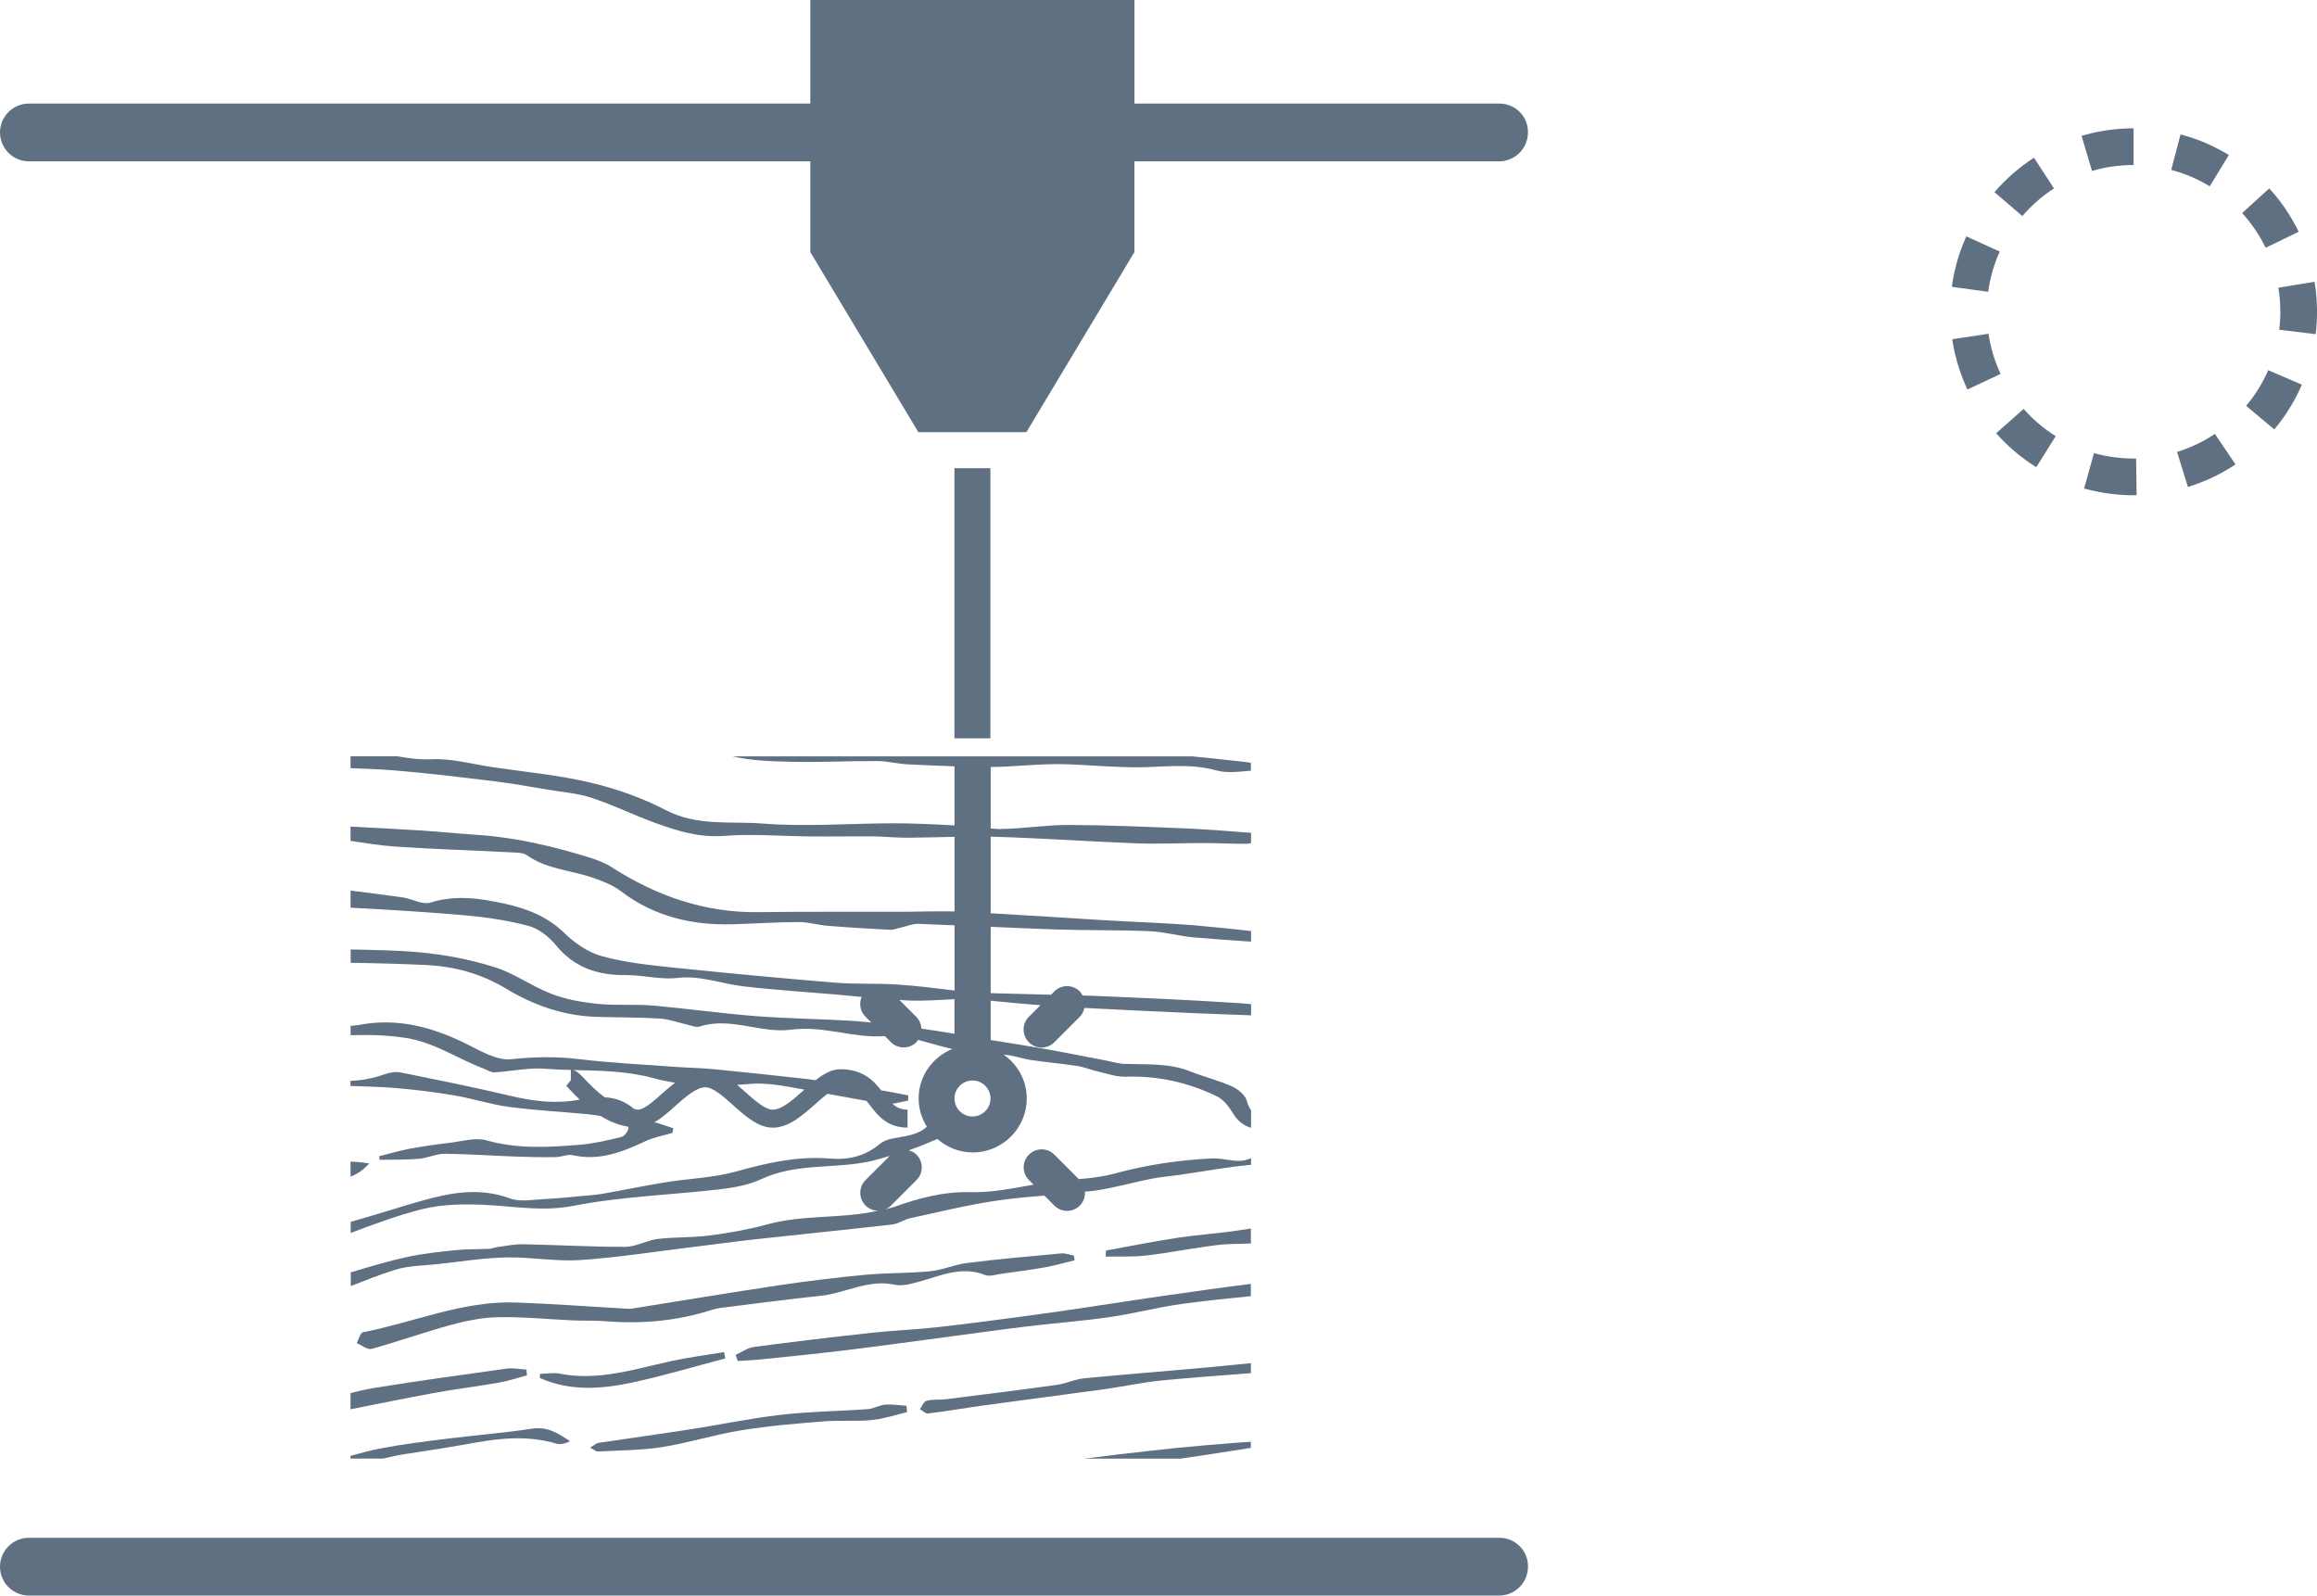
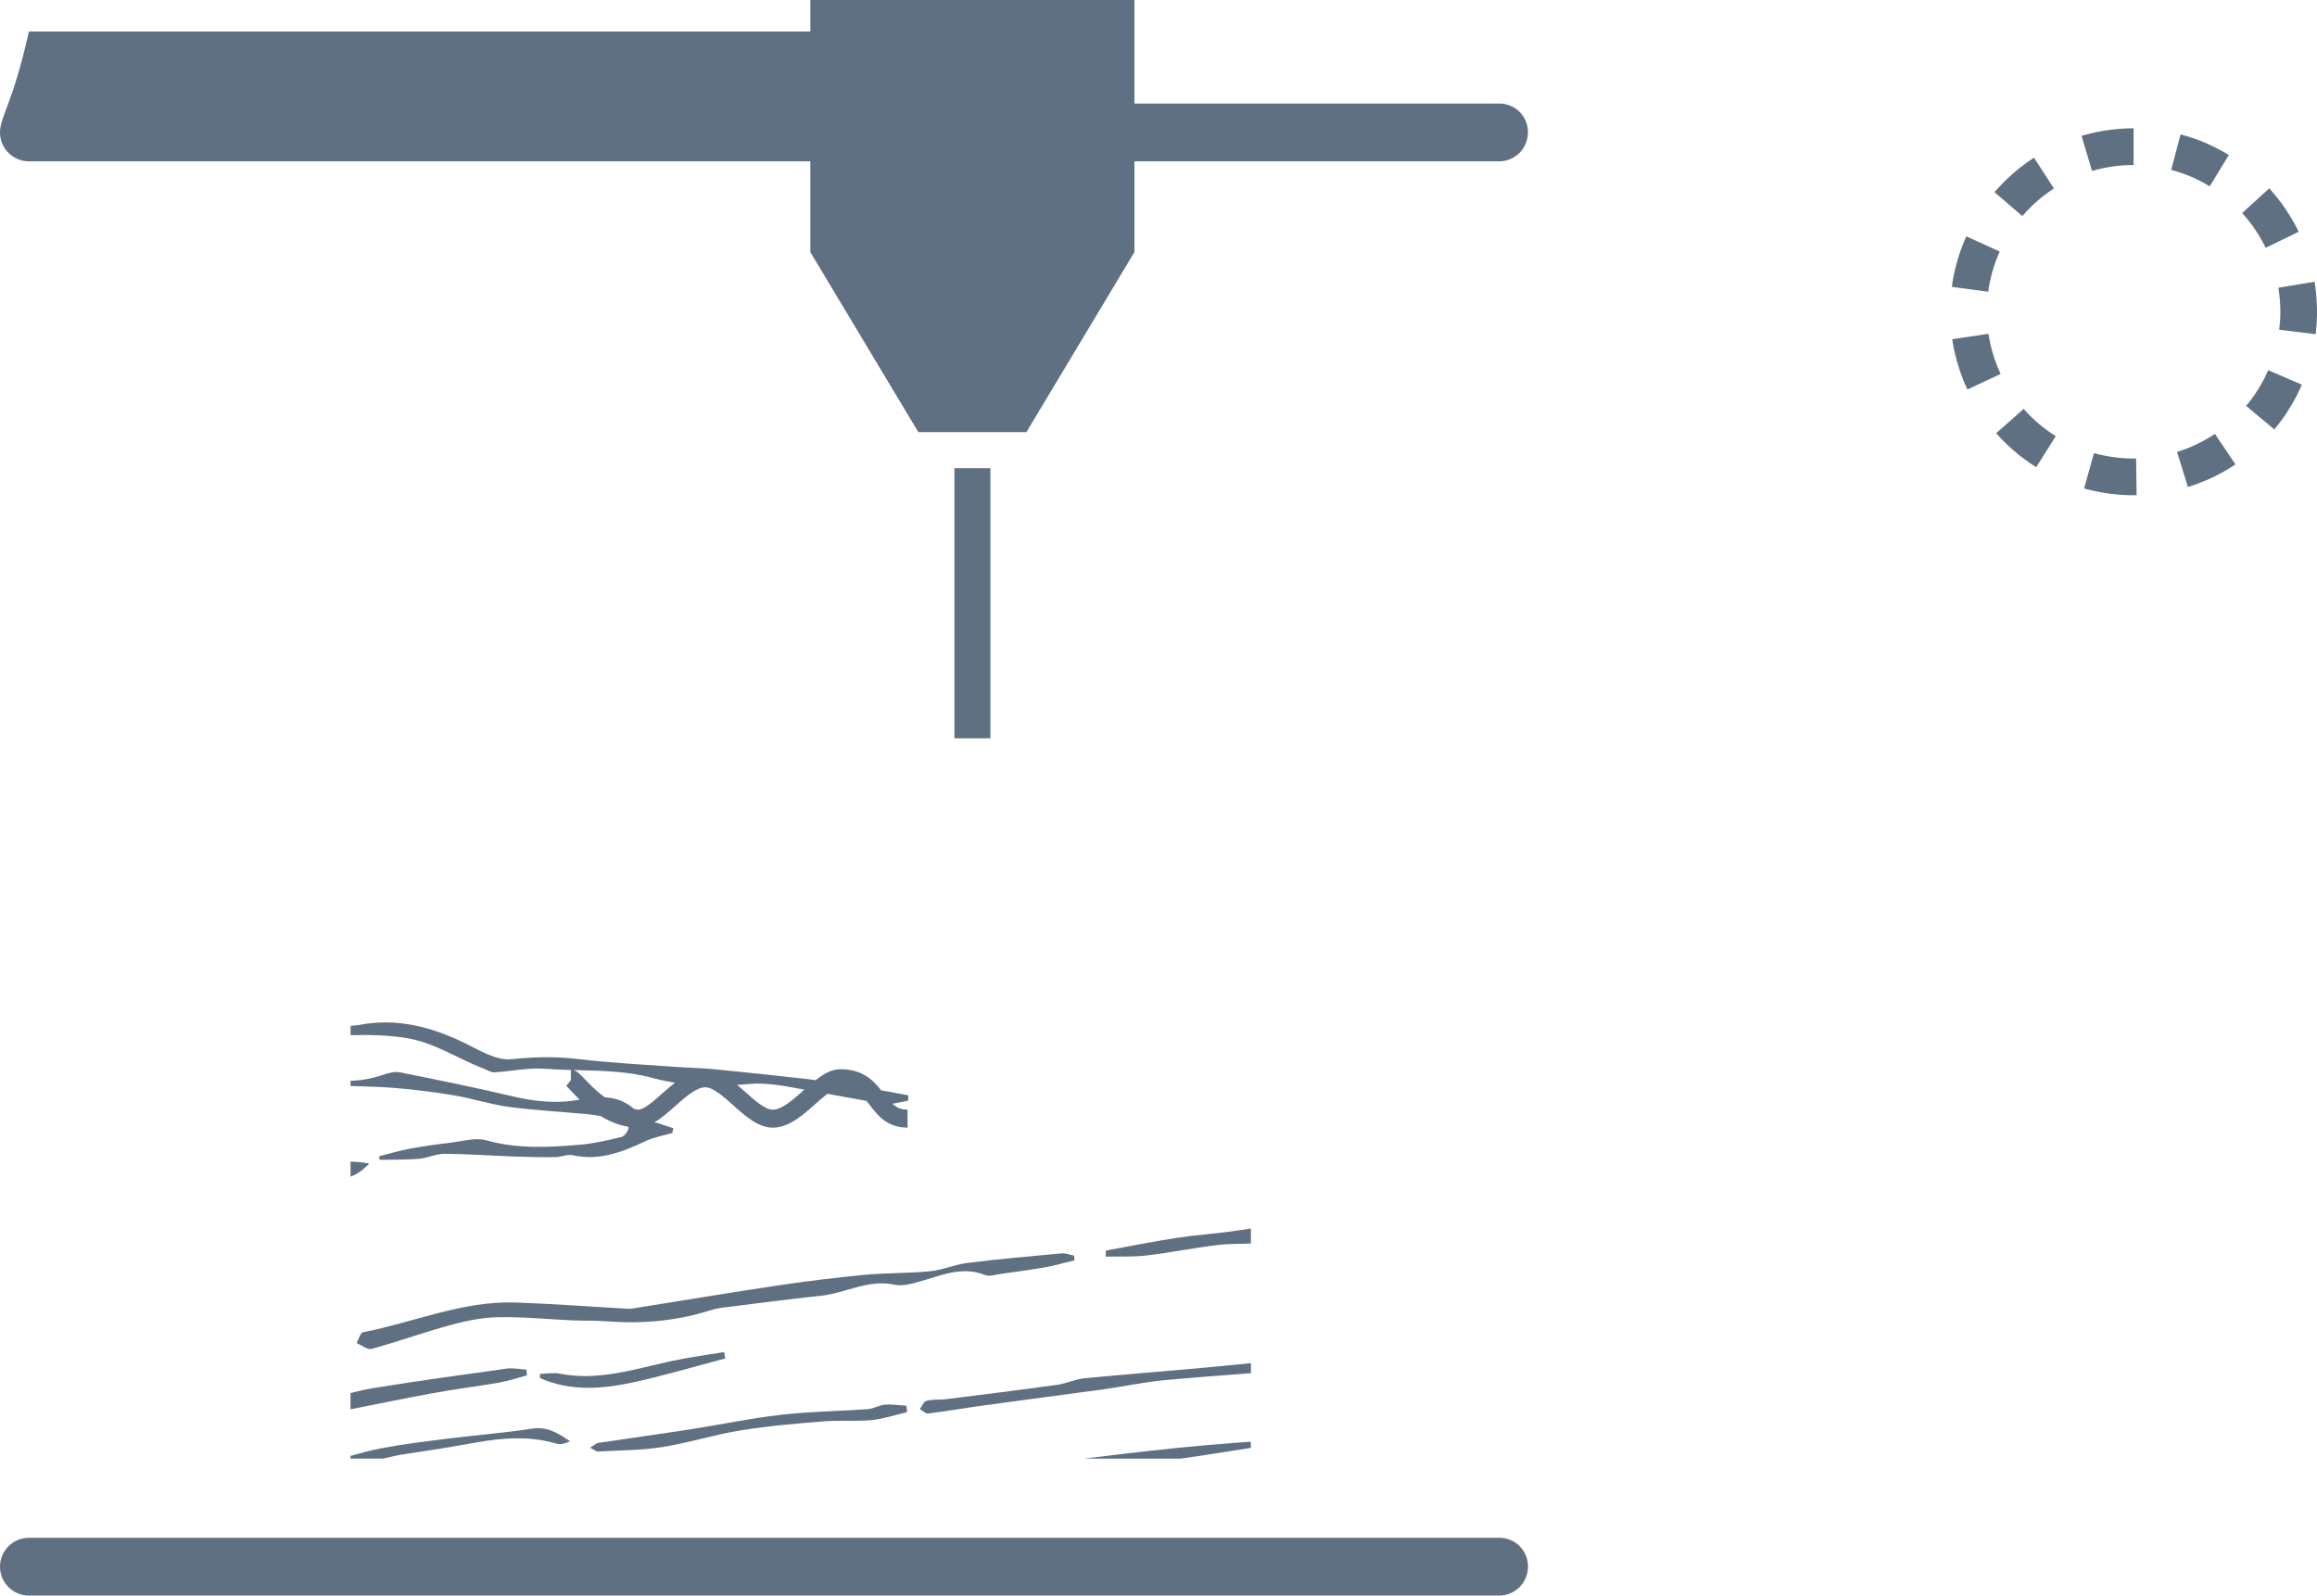
<svg xmlns="http://www.w3.org/2000/svg" version="1.1" id="Layer_1" x="0px" y="0px" width="63.163px" height="43.495px" viewBox="0 0 63.163 43.495" enable-background="new 0 0 63.163 43.495" xml:space="preserve">
  <path fill="#5F7082" d="M58.163,3.498c-0.002,0-0.004,0-0.006,0h-0.001c-0.002,0-0.003,0-0.004,0s-0.001,0-0.001,0  c-0.002,0-0.004,0-0.006,0h-0.001c-0.001,0-0.003,0-0.004,0h-0.002c-0.001,0-0.003,0-0.005,0h-0.001c-0.001,0-0.003,0-0.004,0  s-0.001,0-0.002,0s-0.003,0-0.004,0s-0.001,0-0.001,0c-0.002,0-0.003,0-0.005,0h-0.001c-0.002,0-0.003,0-0.005,0c0,0,0,0-0.001,0  c-0.002,0.001-0.003,0.001-0.005,0.001h-0.001c-0.002,0-0.003,0-0.004,0h-0.002c-0.001,0-0.003,0-0.005,0l0,0  c-0.002,0-0.004,0-0.005,0h-0.002c-0.001,0-0.003,0-0.005,0l0,0c-0.002,0-0.004,0-0.005,0s-0.001,0-0.002,0s-0.002,0-0.004,0  c0,0,0,0-0.001,0c-0.002,0-0.003,0-0.005,0h-0.001c-0.002,0-0.003,0-0.005,0h-0.001c-0.002,0-0.003,0-0.005,0l0,0  c-0.002,0-0.004,0-0.005,0L58.047,3.5c-0.002,0-0.003,0-0.005,0l0,0c-0.002,0-0.004,0-0.006,0l0,0c-0.002,0-0.004,0-0.005,0H58.03  c-0.002,0-0.004,0-0.005,0h-0.001c-0.002,0-0.003,0-0.005,0l0,0c-0.004,0-0.008,0.001-0.012,0.001h-0.001c-0.001,0-0.003,0-0.005,0  l0,0c-0.002,0-0.004,0-0.005,0h-0.001c-0.002,0-0.003,0-0.005,0H57.99c-0.002,0-0.004,0-0.005,0h-0.001  c-0.001,0-0.003,0.001-0.005,0.001l0,0c-0.004,0-0.008,0-0.012,0l0,0c-0.002,0-0.004,0-0.006,0l0,0c-0.002,0-0.004,0-0.006,0v0.001  c-0.002,0-0.004,0-0.005,0H57.95c-0.004,0-0.007,0-0.011,0l0,0c-0.004,0-0.008,0.001-0.012,0.001l0,0c-0.006,0-0.012,0-0.017,0.001  H57.91c-0.003,0-0.007,0-0.011,0l0,0c-0.004,0-0.008,0.001-0.012,0.001l0,0c-0.009,0-0.019,0.001-0.028,0.001l0,0  c-0.246,0.016-0.486,0.048-0.722,0.097l0,0c-0.004,0.001-0.007,0.001-0.011,0.002l0,0c-0.004,0.001-0.008,0.002-0.011,0.003h-0.001  c-0.001,0-0.003,0-0.004,0.001H57.11c-0.002,0-0.004,0.001-0.005,0.001h-0.001c-0.001,0-0.003,0.001-0.004,0.001h-0.002  c-0.003,0.001-0.006,0.002-0.009,0.002c0,0-0.001,0.001-0.002,0.001s-0.002,0-0.004,0.001h-0.001c-0.002,0-0.003,0.001-0.005,0.001  h-0.001c-0.001,0.001-0.002,0.001-0.004,0.001h-0.001c-0.002,0.001-0.003,0.001-0.004,0.001s-0.002,0.001-0.002,0.001  c-0.002,0-0.003,0-0.004,0c0,0.001-0.001,0.001-0.002,0.001s-0.002,0-0.003,0.001c-0.001,0-0.001,0-0.002,0  c-0.002,0.001-0.003,0.001-0.004,0.001s-0.002,0-0.002,0.001h-0.002c-0.004,0.001-0.007,0.001-0.01,0.002  c0,0-0.001,0.001-0.002,0.001c0,0-0.001,0-0.002,0s-0.002,0.001-0.002,0.001c-0.002,0-0.004,0.001-0.006,0.001h-0.001  c-0.001,0-0.002,0.001-0.003,0.001h-0.001c-0.003,0.001-0.007,0.002-0.011,0.003l0,0c-0.089,0.021-0.177,0.044-0.264,0.069  L57.03,4.66c0.365-0.107,0.746-0.162,1.133-0.162V3.498L58.163,3.498L58.163,3.498z M55.448,4.298  c-0.402,0.261-0.765,0.578-1.077,0.94l0.759,0.652c0.25-0.291,0.54-0.545,0.862-0.753L55.448,4.298L55.448,4.298z M53.603,6.443  c-0.023,0.054-0.047,0.108-0.069,0.163l0,0c-0.002,0.003-0.003,0.007-0.004,0.01l0,0c-0.001,0.002-0.002,0.004-0.002,0.005h-0.001  c0,0.002-0.001,0.004-0.002,0.006l0,0c0,0.001-0.001,0.003-0.002,0.004v0.001c-0.001,0.003-0.003,0.007-0.004,0.01v0.001  c-0.001,0.001-0.001,0.003-0.002,0.004c0,0.001,0,0.001,0,0.001c-0.001,0.001-0.001,0.003-0.002,0.004c0,0.001,0,0.001,0,0.001  c-0.001,0.002-0.002,0.003-0.002,0.005l0,0c-0.001,0.002-0.002,0.003-0.002,0.005L53.51,6.663c0,0.001-0.001,0.003-0.001,0.004  c0,0,0,0.001-0.001,0.001c0,0.002-0.001,0.003-0.001,0.005l-0.001,0.001c0,0.001-0.001,0.002-0.001,0.003s-0.001,0.001-0.001,0.001  c0,0.002-0.001,0.004-0.001,0.005c-0.001,0.001-0.001,0.001-0.001,0.001c-0.001,0.002-0.001,0.003-0.001,0.003  c0,0.001-0.001,0.002-0.001,0.003c-0.001,0.001-0.001,0.002-0.001,0.002c-0.001,0.002-0.001,0.003-0.002,0.004  c0,0.001,0,0.001,0,0.002c-0.001,0.001-0.001,0.002-0.001,0.003c-0.001,0-0.001,0.001-0.001,0.001  c-0.001,0.002-0.001,0.004-0.002,0.005v0.002c-0.001,0.001-0.001,0.002-0.002,0.003v0.001c-0.001,0.003-0.002,0.006-0.004,0.01l0,0  c-0.001,0.004-0.003,0.008-0.004,0.011l0,0c-0.001,0.004-0.003,0.007-0.004,0.011l0,0c-0.005,0.012-0.009,0.024-0.014,0.036l0,0  c-0.098,0.268-0.174,0.547-0.226,0.834l0,0c0,0.005-0.001,0.01-0.002,0.015v0.001c-0.001,0.004-0.002,0.008-0.002,0.011v0.001  c-0.001,0.004-0.002,0.007-0.002,0.011c0,0,0,0-0.001,0.001c0,0.001,0,0.002,0,0.003v0.001c-0.001,0.002-0.001,0.004-0.001,0.006  v0.002c-0.001,0.001-0.001,0.002-0.001,0.003c0,0,0,0.001,0,0.002C53.23,7.67,53.23,7.672,53.23,7.673c0,0,0,0.002-0.001,0.003  c0,0.001,0,0.001,0,0.002V7.68c0,0.002-0.001,0.004-0.001,0.005s0,0.002,0,0.002c-0.001,0.001-0.001,0.002-0.001,0.003  s0,0.001,0,0.002s-0.001,0.002-0.001,0.003c0,0.002,0,0.003,0,0.004L53.226,7.7c0,0.001,0,0.002,0,0.003v0.002  c-0.001,0.002-0.001,0.003-0.001,0.005c0,0.001,0,0.001,0,0.001c-0.001,0.002-0.001,0.003-0.001,0.004s0,0.001,0,0.001  c-0.001,0.003-0.001,0.004-0.001,0.006l0,0c0,0.002-0.001,0.003-0.001,0.005c0,0,0,0.001,0,0.002s-0.001,0.002-0.001,0.004v0.001  c0,0.001,0,0.003-0.001,0.005v0.001c0,0.001,0,0.003-0.001,0.004v0.001c0,0.002,0,0.004,0,0.005l-0.001,0.002  c0,0.001,0,0.003,0,0.004l0,0c-0.001,0.003-0.001,0.004-0.001,0.006v0.001c-0.001,0.001-0.001,0.003-0.001,0.005l0,0  c0,0.002-0.001,0.004-0.001,0.006l0,0c0,0.002,0,0.004-0.001,0.005v0.001c0,0.004-0.001,0.007-0.001,0.011l0,0  c-0.002,0.01-0.003,0.02-0.004,0.028l0.99,0.135c0.052-0.379,0.158-0.749,0.315-1.097L53.603,6.443L53.603,6.443z M54.207,9.099  l-0.988,0.148l0,0c0,0.002,0,0.004,0,0.006l0.001,0.001c0,0.001,0,0.003,0,0.005l0,0c0.001,0.002,0.001,0.004,0.001,0.006l0,0  c0.001,0.002,0.001,0.003,0.001,0.005c0,0,0,0,0,0.001c0.001,0.003,0.001,0.007,0.002,0.01c0,0.001,0,0.001,0,0.001  c0.001,0.004,0.001,0.008,0.002,0.011v0.001c0,0.002,0,0.004,0.001,0.005l0,0c0,0.002,0,0.004,0.001,0.006v0.001  c0,0.001,0,0.003,0,0.004s0.001,0.001,0.001,0.001c0,0.002,0,0.003,0,0.005c0.001,0.001,0.001,0.001,0.001,0.001  c0,0.002,0,0.003,0,0.005v0.001c0.001,0.001,0.001,0.003,0.001,0.005l0.001,0.001c0,0.001,0,0.003,0,0.004v0.001  c0.001,0.002,0.001,0.004,0.001,0.005v0.001c0.001,0.002,0.001,0.003,0.001,0.005v0.001c0.001,0.002,0.001,0.003,0.001,0.005l0,0  c0.001,0.002,0.001,0.004,0.001,0.005s0,0.001,0,0.002c0.001,0.001,0.001,0.002,0.001,0.004c0,0,0,0,0,0.001  c0.001,0.001,0.001,0.003,0.001,0.005v0.001c0.001,0.002,0.001,0.003,0.001,0.004v0.001c0.001,0.002,0.001,0.004,0.001,0.005v0.002  C53.24,9.379,53.24,9.38,53.24,9.382c0,0,0,0,0,0.001c0.001,0.002,0.001,0.003,0.001,0.005v0.001  c0.001,0.001,0.001,0.003,0.001,0.004s0,0.001,0.001,0.002c0,0.001,0,0.003,0,0.004s0.001,0.001,0.001,0.002s0,0.002,0,0.003  s0,0.002,0.001,0.002c0,0.002,0,0.003,0,0.005c0,0,0.001,0,0.001,0.001s0,0.003,0,0.004c0.001,0.001,0.001,0.001,0.001,0.001  c0,0.002,0,0.003,0,0.005c0.001,0,0.001,0,0.001,0c0,0.002,0,0.004,0.001,0.005c0,0.001,0,0.002,0,0.002  c0,0.002,0,0.003,0.001,0.004c0,0.001,0,0.001,0,0.001c0,0.002,0,0.004,0.001,0.005c0,0.001,0,0.001,0,0.002  s0.001,0.002,0.001,0.003s0,0.001,0,0.002s0.001,0.003,0.001,0.005V9.45c0,0.002,0.001,0.003,0.001,0.004v0.001  c0.001,0.002,0.001,0.004,0.001,0.005l0.001,0.002c0,0.001,0,0.002,0,0.003s0,0.002,0.001,0.002c0,0.001,0,0.002,0,0.004  c0,0,0.001,0.001,0.001,0.002c0,0.002,0,0.003,0,0.004c0,0,0.001,0.001,0.001,0.002s0,0.002,0,0.003  c0.001,0.001,0.001,0.002,0.001,0.002c0,0.002,0,0.003,0.001,0.004c0,0.001,0,0.001,0,0.002s0.001,0.002,0.001,0.003  s0,0.002,0,0.002c0,0.002,0.001,0.003,0.001,0.005V9.5c0.001,0.002,0.001,0.003,0.001,0.004c0,0,0,0.001,0.001,0.002  c0,0.001,0,0.003,0,0.004c0.001,0.001,0.001,0.002,0.001,0.002c0,0.001,0,0.002,0,0.003c0.001,0.001,0.001,0.002,0.001,0.003  s0,0.002,0.001,0.003c0,0.001,0,0.002,0,0.003s0.001,0.002,0.001,0.002c0,0.001,0,0.002,0,0.003S53.27,9.53,53.27,9.531  s0,0.002,0.001,0.003c0,0.001,0,0.002,0,0.003c0,0,0,0.002,0.001,0.003c0,0,0,0.001,0,0.002c0.001,0.001,0.001,0.003,0.001,0.004  c0,0,0,0.002,0.001,0.002c0,0,0,0.002,0,0.003s0,0.002,0,0.002c0.001,0.002,0.001,0.004,0.002,0.006V9.56  c0,0.001,0.001,0.002,0.001,0.003v0.001c0.001,0.004,0.002,0.007,0.002,0.01c0,0.001,0,0.001,0.001,0.002  c0,0.003,0.001,0.007,0.002,0.01v0.001c0,0.001,0.001,0.002,0.001,0.004l0,0c0,0.003,0.001,0.005,0.002,0.007v0.001  c0,0.001,0,0.002,0,0.003l0.001,0.001c0,0.003,0.001,0.007,0.002,0.011l0,0c0.001,0.004,0.002,0.008,0.003,0.012l0,0  c0.001,0.004,0.002,0.007,0.002,0.011l0,0c0.08,0.342,0.194,0.67,0.34,0.981l0.905-0.425C54.375,9.846,54.265,9.478,54.207,9.099  L54.207,9.099z M55.166,11.147l-0.749,0.663c0.177,0.2,0.369,0.385,0.576,0.555l0,0c0.001,0.001,0.003,0.002,0.004,0.004l0,0  c0.002,0.001,0.003,0.002,0.004,0.003c0,0,0,0,0.001,0c0.001,0.002,0.003,0.003,0.004,0.004l0,0  c0.001,0.001,0.003,0.002,0.004,0.003l0.001,0.001c0.001,0.001,0.002,0.002,0.004,0.003l0,0c0.001,0.001,0.003,0.002,0.004,0.003  c0,0.001,0,0.001,0,0.001c0.002,0.001,0.003,0.002,0.005,0.003v0.001c0.001,0.001,0.003,0.002,0.004,0.003h0.001  c0.001,0.001,0.002,0.002,0.003,0.003s0.001,0.001,0.001,0.001c0.001,0.001,0.002,0.002,0.003,0.003c0.001,0,0.001,0,0.002,0.001  s0.002,0.002,0.003,0.003c0.001,0,0.001,0,0.001,0c0.001,0.001,0.002,0.002,0.003,0.003c0.001,0,0.001,0,0.002,0.001  s0.002,0.001,0.003,0.002c0,0.001,0.001,0.001,0.001,0.001c0.002,0.001,0.002,0.002,0.003,0.003c0.001,0,0.001,0.001,0.002,0.001  c0,0,0.001,0.001,0.002,0.002s0.002,0.002,0.003,0.002l0.002,0.002c0.001,0,0.001,0.001,0.002,0.001  c0.001,0.001,0.001,0.001,0.002,0.002s0.002,0.002,0.004,0.003l0.001,0.001c0.001,0,0.001,0.001,0.002,0.002  c0.001,0,0.001,0,0.002,0.001s0.002,0.002,0.004,0.003c0,0,0,0.001,0.001,0.001s0.002,0.001,0.002,0.002c0.001,0,0.001,0,0.001,0  c0.002,0.002,0.003,0.003,0.005,0.004l0.001,0.001c0.001,0,0.002,0.001,0.003,0.002l0,0c0.003,0.003,0.006,0.005,0.009,0.007l0,0  c0.131,0.102,0.267,0.197,0.407,0.285l0.532-0.847C55.714,11.685,55.421,11.436,55.166,11.147L55.166,11.147z M57.083,12.352  l-0.269,0.963c0.023,0.007,0.048,0.013,0.072,0.02l0,0c0.004,0.001,0.008,0.002,0.011,0.003h0.001c0.001,0,0.002,0.001,0.003,0.001  h0.001c0.003,0.001,0.007,0.002,0.01,0.003h0.001c0.001,0,0.003,0.001,0.004,0.001l0,0c0.004,0.001,0.007,0.002,0.01,0.003  c0.001,0,0.001,0,0.002,0s0.002,0.001,0.002,0.001c0.001,0,0.002,0,0.002,0c0.002,0.001,0.004,0.001,0.005,0.001l0.002,0.001  c0.001,0,0.002,0,0.002,0s0.002,0.001,0.003,0.001s0.001,0,0.001,0c0.002,0.001,0.003,0.001,0.004,0.001  c0.001,0.001,0.002,0.001,0.003,0.001s0.002,0.001,0.003,0.001c0,0,0.001,0,0.002,0c0.001,0.001,0.002,0.001,0.002,0.001  c0.001,0,0.002,0,0.002,0c0.002,0.001,0.003,0.001,0.004,0.001c0.001,0.001,0.002,0.001,0.002,0.001c0.001,0,0.002,0,0.003,0.001  h0.002c0.001,0,0.002,0.001,0.003,0.001h0.002c0.001,0.001,0.003,0.001,0.004,0.001l0.002,0.001c0.001,0,0.002,0,0.003,0.001  c0.001,0,0.001,0,0.002,0s0.002,0,0.003,0.001c0.001,0,0.001,0,0.001,0c0.002,0,0.003,0.001,0.005,0.001h0.001  c0.001,0.001,0.003,0.001,0.004,0.001l0.001,0.001c0.001,0,0.003,0,0.004,0.001h0.001c0.002,0,0.003,0,0.005,0.001l0,0  c0.002,0,0.003,0.001,0.005,0.001h0.001c0.003,0.001,0.006,0.002,0.009,0.003h0.001c0.002,0,0.003,0,0.005,0.001l0,0  c0.003,0.001,0.007,0.001,0.01,0.002h0.001c0.001,0.001,0.003,0.001,0.004,0.001h0.001c0.003,0.001,0.006,0.002,0.01,0.003l0,0  c0.006,0.001,0.011,0.002,0.016,0.003l0,0c0.214,0.048,0.433,0.082,0.656,0.101l0,0c0.003,0.001,0.007,0.001,0.011,0.001l0,0  c0.011,0.001,0.021,0.002,0.032,0.003l0,0c0.005,0,0.011,0.001,0.016,0.001l0,0c0.004,0,0.007,0.001,0.011,0.001l0,0  c0.002,0,0.004,0,0.005,0h0.001c0.003,0.001,0.007,0.001,0.01,0.001h0.001c0.002,0,0.003,0,0.005,0l0,0  c0.004,0.001,0.007,0.001,0.011,0.001l0,0c0.002,0,0.004,0,0.006,0.001l0,0c0.003,0,0.007,0,0.01,0h0.001  c0.002,0,0.004,0,0.005,0.001l0,0c0.002,0,0.004,0,0.006,0l0,0c0.002,0,0.003,0,0.005,0h0.001c0.003,0,0.007,0.001,0.01,0.001l0,0  c0.002,0,0.004,0,0.006,0l0,0c0.004,0,0.007,0.001,0.011,0.001l0,0c0.002,0,0.004,0,0.005,0l0,0c0.004,0,0.008,0,0.011,0.001  c0.001,0,0.001,0,0.001,0c0.002,0,0.003,0,0.005,0l0,0c0.004,0,0.007,0,0.011,0c0,0,0,0,0.001,0.001c0.001,0,0.003,0,0.004,0h0.001  c0.002,0,0.004,0,0.005,0h0.001c0.001,0,0.003,0,0.004,0h0.001c0.002,0,0.003,0,0.005,0l0,0c0.002,0.001,0.004,0.001,0.006,0.001  l0,0c0.002,0,0.003,0,0.005,0h0.001c0.003,0,0.007,0,0.01,0h0.001c0.002,0,0.003,0,0.005,0.001l0,0c0.004,0,0.007,0,0.011,0h0.001  c0.001,0,0.003,0,0.004,0h0.001c0.002,0,0.004,0,0.005,0s0,0,0,0c0.002,0,0.004,0,0.005,0s0.001,0,0.002,0.001  c0.001,0,0.002,0,0.004,0c0,0,0,0,0.001,0c0.002,0,0.003,0,0.005,0h0.001c0.001,0,0.003,0,0.004,0c0,0,0.001,0,0.002,0  s0.002,0,0.003,0h0.002c0.001,0,0.003,0,0.005,0h0.001c0.001,0,0.002,0,0.004,0.001h0.001c0.002,0,0.003,0,0.004,0h0.001  c0.002,0,0.003,0,0.005,0c0.001,0,0.001,0,0.001,0c0.002,0,0.003,0,0.004,0s0.001,0,0.002,0s0.003,0,0.004,0h0.001  c0.002,0,0.003,0,0.005,0h0.001c0.001,0,0.003,0,0.004,0h0.001c0.002,0,0.003,0,0.005,0h0.001c0.001,0,0.003,0,0.004,0  s0.001,0,0.001,0c0.002,0,0.003,0.001,0.004,0.001s0.001,0,0.002,0c0.002,0,0.003,0,0.005,0h0.001c0.001,0,0.003,0,0.004,0h0.002  c0.001,0,0.002,0,0.004,0l0,0c0.002,0,0.004,0,0.006,0l0,0c0.002,0,0.003,0,0.005,0h0.001c0.002,0,0.003,0,0.004,0s0.001,0,0.001,0  c0.002,0,0.004,0,0.005,0s0.001,0,0.002,0s0.002,0,0.003,0s0.002,0,0.002,0c0.001,0,0.003,0,0.004,0h0.001c0.002,0,0.003,0,0.005,0  h0.001c0.002,0,0.003,0,0.004,0h0.002c0.001,0,0.003,0,0.004,0h0.001c0.002,0,0.003,0,0.005,0h0.001c0.001,0,0.003,0,0.004,0h0.001  c0.002,0,0.004,0,0.006,0c0.001,0,0.002,0,0.004,0c0,0,0,0,0.001,0s0.002,0,0.003,0h0.001c0.001,0,0.002,0,0.004,0l0,0  c0.018,0,0.036,0,0.054,0h0.002l-0.013-1h-0.056C57.796,12.498,57.433,12.449,57.083,12.352L57.083,12.352z M60.38,11.828  c-0.319,0.213-0.667,0.379-1.032,0.492l0.296,0.955h0.001c0.003-0.001,0.007-0.002,0.01-0.003c0-0.001,0.001-0.001,0.001-0.001  c0.004-0.001,0.007-0.002,0.01-0.003h0.001c0.004-0.001,0.007-0.003,0.01-0.004c0.001,0,0.001,0,0.001,0  c0.002,0,0.004-0.001,0.005-0.001l0,0c0.002-0.001,0.004-0.002,0.006-0.002l0,0c0.002-0.001,0.004-0.001,0.005-0.002l0,0  c0.002,0,0.004-0.001,0.006-0.002l0,0c0.009-0.003,0.018-0.006,0.026-0.009l0,0c0.087-0.028,0.172-0.059,0.255-0.092h0.001  c0.003-0.001,0.007-0.002,0.01-0.004l0,0c0.004-0.001,0.007-0.002,0.011-0.004l0,0c0.004-0.001,0.007-0.003,0.011-0.004l0,0  c0.002-0.001,0.003-0.002,0.005-0.002l0,0c0.002-0.001,0.004-0.002,0.005-0.002l0.001-0.001c0.001,0,0.003-0.001,0.004-0.001  l0.001-0.001c0.002,0,0.003-0.001,0.005-0.002h0.001c0.001-0.001,0.003-0.001,0.004-0.002h0.001  c0.001-0.001,0.003-0.001,0.004-0.002c0.001,0,0.001,0,0.001,0c0.002-0.001,0.003-0.001,0.004-0.002c0.001,0,0.001,0,0.001,0  c0.002-0.001,0.004-0.002,0.005-0.002l0.001-0.001c0.001,0,0.003-0.001,0.004-0.001l0.001-0.001c0.002,0,0.003-0.001,0.005-0.002  h0.001c0.001-0.001,0.002-0.001,0.004-0.002h0.001c0.002-0.001,0.003-0.002,0.005-0.002c0,0,0,0,0.001-0.001  c0.001,0,0.002-0.001,0.003-0.001s0.001,0,0.002-0.001c0.001,0,0.002-0.001,0.004-0.001l0.001-0.001  c0.002-0.001,0.003-0.001,0.004-0.001l0.002-0.001c0.001-0.001,0.002-0.001,0.003-0.002c0,0,0.001,0,0.002,0  c0.001-0.001,0.002-0.001,0.003-0.002c0,0,0.002,0,0.002-0.001c0.001,0,0.002-0.001,0.003-0.001s0.002-0.001,0.003-0.001  s0.002-0.001,0.003-0.001c0.001-0.001,0.001-0.001,0.001-0.001c0.002-0.001,0.003-0.001,0.004-0.001  c0.001-0.001,0.001-0.001,0.001-0.001c0.002-0.001,0.003-0.001,0.005-0.002c0,0,0.001-0.001,0.002-0.001s0.001,0,0.002-0.001  c0.001,0,0.003-0.001,0.004-0.002c0.001,0,0.002,0,0.002,0c0.001-0.001,0.002-0.001,0.003-0.002h0.001  c0.004-0.002,0.007-0.003,0.01-0.004V13.09c0.004-0.001,0.008-0.003,0.011-0.004l0,0c0.004-0.002,0.007-0.003,0.01-0.005  c0.001,0,0.001,0,0.001,0c0.27-0.118,0.527-0.259,0.77-0.421L60.38,11.828L60.38,11.828z M61.833,10.091  c-0.152,0.351-0.354,0.678-0.602,0.973l0.768,0.642c0.085-0.102,0.166-0.207,0.243-0.315l0,0c0.002-0.003,0.004-0.006,0.007-0.009  V11.38c0.002-0.003,0.004-0.006,0.006-0.008l0.001-0.001c0-0.001,0.001-0.002,0.002-0.003l0,0c0.001-0.002,0.002-0.004,0.004-0.006  l0,0c0.001-0.002,0.002-0.002,0.002-0.003l0.001-0.001c0.001-0.002,0.002-0.003,0.003-0.005l0.001-0.001  c0.001-0.001,0.001-0.002,0.002-0.003c0,0,0-0.001,0.001-0.001c0.001-0.001,0.001-0.003,0.002-0.004c0,0,0.001-0.001,0.002-0.002  c0,0,0.001-0.001,0.001-0.002c0,0,0.001-0.001,0.002-0.002c0-0.001,0.001-0.002,0.002-0.003c0-0.001,0.001-0.002,0.001-0.002  c0.001-0.001,0.001-0.002,0.002-0.002c0-0.001,0.001-0.002,0.001-0.003c0.001-0.001,0.001-0.001,0.002-0.003  c0.001,0,0.001-0.001,0.002-0.002c0-0.001,0.001-0.001,0.001-0.002c0.001-0.001,0.001-0.002,0.002-0.002  c0,0,0.001-0.002,0.001-0.003c0.001-0.001,0.002-0.002,0.002-0.002c0.001-0.001,0.001-0.002,0.001-0.002  c0.001-0.001,0.002-0.002,0.003-0.003c0-0.001,0-0.001,0.001-0.002c0-0.001,0.001-0.002,0.002-0.003c0,0,0.001-0.001,0.001-0.002  c0.001-0.001,0.001-0.002,0.002-0.003l0,0c0.002-0.002,0.003-0.003,0.004-0.005v-0.001c0.001-0.001,0.002-0.002,0.003-0.003v-0.001  c0.001-0.002,0.002-0.003,0.003-0.004c0-0.001,0.001-0.001,0.001-0.001c0.001-0.002,0.001-0.003,0.002-0.004l0,0  c0.001-0.002,0.002-0.003,0.003-0.005c0.001,0,0.001-0.001,0.001-0.001c0.001-0.001,0.001-0.002,0.002-0.003l0.001-0.001  c0.001-0.002,0.002-0.003,0.003-0.004c0-0.001,0-0.001,0-0.001c0.001-0.002,0.002-0.003,0.003-0.004c0,0,0,0,0-0.001  c0.001-0.001,0.002-0.003,0.003-0.004c0,0,0-0.001,0.001-0.001c0-0.001,0.001-0.002,0.002-0.004h0.001  c0.001-0.002,0.002-0.003,0.003-0.005l0,0c0.001-0.002,0.002-0.003,0.003-0.005l0,0c0.001-0.001,0.002-0.003,0.003-0.004v-0.001  c0.001-0.001,0.002-0.003,0.003-0.004l0,0c0.002-0.003,0.004-0.007,0.006-0.01l0,0c0.152-0.232,0.285-0.479,0.396-0.736  L61.833,10.091L61.833,10.091z M63.096,7.681l-0.986,0.162c0.035,0.215,0.054,0.436,0.054,0.655c0,0.164-0.011,0.329-0.03,0.491  l0.993,0.121c0.01-0.086,0.019-0.172,0.024-0.259l0,0c0-0.002,0-0.003,0-0.004V8.847c0-0.001,0-0.002,0.001-0.003V8.843  c0-0.005,0-0.01,0.001-0.015V8.827c0-0.001,0-0.002,0-0.003V8.823c0-0.001,0-0.003,0-0.004V8.818c0-0.005,0.001-0.01,0.001-0.014  c0-0.001,0-0.001,0-0.001c0-0.002,0-0.003,0-0.004V8.799c0-0.001,0.001-0.002,0.001-0.003V8.795c0-0.001,0-0.002,0-0.003V8.79  c0-0.002,0-0.003,0-0.005V8.783c0-0.001,0-0.002,0.001-0.002V8.779c0-0.001,0-0.002,0-0.003s0-0.001,0-0.002s0-0.001,0-0.002  s0-0.002,0-0.002c0-0.001,0-0.002,0-0.003s0-0.001,0-0.002s0-0.002,0.001-0.003c0-0.001,0-0.002,0-0.003s0-0.002,0-0.002  c0-0.001,0-0.002,0-0.003V8.753V8.751c0-0.001,0-0.002,0-0.003s0-0.001,0-0.002V8.744c0.001-0.001,0.001-0.002,0.001-0.003  s0-0.002,0-0.003s0-0.002,0-0.003s0-0.001,0-0.002s0-0.002,0-0.003c0,0,0-0.001,0-0.002s0-0.001,0-0.002s0-0.002,0-0.002  c0-0.001,0-0.002,0-0.003c0,0,0.001-0.001,0.001-0.002s0-0.002,0-0.004l0,0c0-0.002,0-0.003,0-0.005V8.71c0-0.001,0-0.002,0-0.003  V8.705c0-0.001,0-0.002,0-0.003V8.701c0.001-0.002,0.001-0.003,0.001-0.004V8.696c0-0.002,0-0.003,0-0.004s0-0.001,0-0.001  c0-0.002,0-0.003,0-0.004s0-0.002,0-0.002c0-0.001,0-0.002,0-0.003c0,0,0-0.001,0-0.002s0-0.002,0-0.002c0-0.001,0-0.002,0-0.002  c0-0.001,0-0.002,0-0.003l0.001-0.002c0-0.001,0-0.002,0-0.003V8.667c0-0.001,0-0.003,0-0.004s0-0.001,0-0.001  c0-0.002,0-0.003,0-0.004V8.657c0-0.001,0-0.002,0-0.003s0-0.001,0-0.001c0-0.002,0-0.003,0-0.004c0,0,0-0.001,0-0.002  s0-0.002,0-0.004l0,0c0-0.002,0.001-0.003,0.001-0.005V8.638c0-0.001,0-0.002,0-0.003V8.633c0-0.001,0-0.002,0-0.003V8.628  c0-0.001,0-0.002,0-0.003V8.624c0-0.002,0-0.003,0-0.005l0,0c0-0.001,0-0.003,0-0.004V8.613c0-0.001,0-0.002,0-0.003  s0-0.001,0-0.002s0-0.002,0-0.003V8.604c0-0.001,0-0.002,0-0.003s0-0.002,0-0.002c0.001-0.001,0.001-0.003,0.001-0.004V8.595  c0-0.001,0-0.003,0-0.004c0,0,0-0.001,0-0.002c0,0,0-0.002,0-0.003V8.585c0-0.001,0-0.002,0-0.003V8.58c0-0.001,0-0.002,0-0.003  s0-0.001,0-0.001c0-0.002,0-0.004,0-0.005l0,0c0-0.002,0-0.003,0-0.005V8.565c0-0.001,0-0.002,0-0.004V8.561  c0-0.001,0-0.002,0-0.003s0-0.001,0-0.002s0-0.002,0-0.003V8.551c0-0.003,0-0.006,0-0.009V8.541c0-0.001,0-0.002,0-0.003V8.536  c0,0,0-0.002,0-0.003c0,0,0-0.001,0-0.002s0-0.002,0-0.003l0.001-0.001c0-0.002,0-0.003,0-0.004s0-0.001,0-0.001  c0-0.002,0-0.003,0-0.004s0-0.002,0-0.002c0-0.001,0-0.002,0-0.003c0,0,0-0.001,0-0.002s0-0.002,0-0.003V8.507  c0-0.001,0-0.002,0-0.003V8.503c0-0.002,0-0.003,0-0.005l0,0c0-0.002,0-0.004,0-0.006V8.491c0-0.002,0-0.004,0-0.006V8.484  c0-0.002,0-0.003,0-0.005c0-0.001,0-0.001,0-0.001c0-0.002,0-0.004,0-0.006V8.472c0-0.002-0.001-0.004-0.001-0.006V8.465  c0-0.001,0-0.003,0-0.005V8.459c0-0.002,0-0.004,0-0.006c0-0.001,0-0.001,0-0.001c0-0.002,0-0.004,0-0.005V8.446  c0-0.002,0-0.004,0-0.006c0,0,0-0.001,0-0.002s0-0.003,0-0.005V8.433c0-0.002,0-0.004,0-0.005s0-0.001,0-0.001  c0-0.002,0-0.004,0-0.006V8.419c0-0.001,0-0.003,0-0.005V8.413c0-0.002,0-0.003,0-0.005c0-0.001,0-0.001,0-0.001  c0-0.003,0-0.005,0-0.006s0-0.001,0-0.002s-0.001-0.003-0.001-0.004s0-0.001,0-0.002c0-0.002,0-0.003,0-0.005V8.387  c0-0.002,0-0.003,0-0.005c0-0.001,0-0.001,0-0.002s0-0.003,0-0.004c0,0,0-0.001,0-0.002c0-0.002,0-0.004,0-0.005V8.367  c0-0.002,0-0.003,0-0.004V8.361c0-0.002,0-0.004,0-0.005C63.16,8.355,63.16,8.354,63.16,8.354c0-0.002,0-0.003,0-0.005  c0-0.001,0-0.002,0-0.002c0-0.002,0-0.003,0-0.004s0-0.002,0-0.003s0-0.003,0-0.004s0-0.002,0-0.003s0-0.002,0-0.003  s0-0.003,0-0.004s0-0.002,0-0.003c-0.001-0.001-0.001-0.002-0.001-0.003s0-0.002,0-0.003s0-0.003,0-0.004s0-0.002,0-0.003  s0-0.002,0-0.003s0-0.003,0-0.004s0-0.002,0-0.003s0-0.002,0-0.003s-0.001-0.003-0.001-0.005c0,0,0-0.001,0-0.002s0-0.002,0-0.003  s0-0.001,0-0.001c0-0.003,0-0.005,0-0.006V8.28c0-0.002,0-0.004-0.001-0.006c0-0.001,0-0.001,0-0.002s0-0.002,0-0.003  s0-0.001,0-0.002c0-0.002,0-0.004,0-0.006V8.261c0-0.004-0.001-0.008-0.001-0.012V8.248c0-0.002,0-0.004,0-0.007l0,0  c0-0.005-0.001-0.008-0.001-0.012V8.229C63.146,8.043,63.126,7.86,63.096,7.681L63.096,7.681z M61.862,5.135l-0.74,0.673  c0.259,0.284,0.475,0.603,0.642,0.947l0.9-0.437C62.453,5.885,62.183,5.486,61.862,5.135L61.862,5.135z M59.444,3.664l-0.256,0.967  c0.37,0.098,0.724,0.248,1.051,0.448l0.521-0.854c-0.127-0.077-0.257-0.148-0.39-0.214l0,0C60.348,4,60.326,3.989,60.305,3.979l0,0  c-0.004-0.001-0.007-0.003-0.01-0.004l-0.001-0.001c-0.003-0.001-0.006-0.003-0.01-0.004l0,0c-0.01-0.005-0.021-0.01-0.03-0.015l0,0  c-0.002-0.001-0.003-0.001-0.005-0.002l0,0c-0.004-0.002-0.007-0.003-0.01-0.005h-0.001c-0.003-0.002-0.007-0.003-0.01-0.005l0,0  c-0.003-0.001-0.007-0.003-0.01-0.004l0,0c-0.004-0.002-0.007-0.003-0.011-0.005l0,0c-0.003-0.002-0.007-0.003-0.01-0.005l0,0  c-0.004-0.001-0.007-0.003-0.011-0.004l0,0c-0.015-0.007-0.03-0.014-0.046-0.021l0,0c-0.004-0.002-0.007-0.003-0.01-0.005h-0.001  c-0.01-0.004-0.021-0.009-0.03-0.013l0,0c-0.012-0.005-0.024-0.01-0.036-0.015l0,0c-0.007-0.003-0.014-0.006-0.021-0.009h-0.001  c-0.003-0.002-0.007-0.003-0.01-0.004l0,0C59.843,3.783,59.646,3.718,59.444,3.664L59.444,3.664z" />
  <g>
    <path fill="#5F7082" d="M40.874,41.92H0.788C0.351,41.92,0,42.276,0,42.707c0,0.438,0.357,0.788,0.788,0.788h40.079   c0.438,0,0.787-0.357,0.787-0.788C41.661,42.276,41.312,41.92,40.874,41.92z" />
-     <path fill="#5F7082" d="M40.874,2.823h-9.948V1.964V0H22.09v1.964v0.859H0.788C0.351,2.823,0,3.18,0,3.61   c0,0.438,0.357,0.788,0.788,0.788H22.09v0.511v1.963l2.945,4.909h2.945l2.945-4.909V4.909V4.398h9.941   c0.438,0,0.787-0.356,0.787-0.788C41.661,3.18,41.312,2.823,40.874,2.823z" />
+     <path fill="#5F7082" d="M40.874,2.823h-9.948V1.964V0H22.09v0.859H0.788C0.351,2.823,0,3.18,0,3.61   c0,0.438,0.357,0.788,0.788,0.788H22.09v0.511v1.963l2.945,4.909h2.945l2.945-4.909V4.909V4.398h9.941   c0.438,0,0.787-0.356,0.787-0.788C41.661,3.18,41.312,2.823,40.874,2.823z" />
    <g>
      <rect x="26.018" y="12.763" fill="#5F7082" width="0.981" height="7.363" />
-       <path fill="#5F7082" d="M29.732,35.621c-0.609,0.092-1.219,0.182-1.828,0.262c-0.794,0.105-1.588,0.212-2.383,0.299    c-0.587,0.064-1.179,0.087-1.766,0.15c-1.066,0.117-2.133,0.244-3.196,0.385c-0.174,0.022-0.336,0.14-0.504,0.215    c0.02,0.055,0.038,0.111,0.056,0.169c0.22-0.016,0.44-0.023,0.66-0.047c0.719-0.073,1.438-0.146,2.154-0.231    c0.893-0.108,1.783-0.23,2.675-0.349c0.797-0.105,1.592-0.218,2.39-0.315c0.757-0.092,1.519-0.148,2.273-0.257    c0.66-0.096,1.309-0.27,1.969-0.359c0.621-0.086,1.244-0.147,1.867-0.21v-0.334c-0.772,0.094-1.543,0.206-2.314,0.316    C31.101,35.411,30.417,35.522,29.732,35.621z" />
      <path fill="#5F7082" d="M24.127,38.291c-0.156,0.011-0.307,0.109-0.463,0.121c-0.794,0.058-1.592,0.064-2.381,0.156    c-0.828,0.095-1.646,0.268-2.47,0.396c-0.833,0.129-1.669,0.244-2.503,0.369c-0.057,0.01-0.107,0.062-0.224,0.13    c0.121,0.061,0.167,0.107,0.21,0.105c0.586-0.033,1.179-0.03,1.756-0.121c0.724-0.115,1.43-0.341,2.152-0.457    c0.748-0.122,1.507-0.184,2.263-0.245c0.431-0.034,0.867,0.007,1.296-0.034c0.325-0.032,0.644-0.141,0.964-0.216    c-0.005-0.058-0.01-0.116-0.016-0.174C24.518,38.309,24.32,38.276,24.127,38.291z" />
      <path fill="#5F7082" d="M32.103,33.741c-0.652,0.101-1.303,0.228-1.952,0.348c-0.005,0-0.003,0.042-0.008,0.167    c0.369-0.009,0.74,0.012,1.104-0.031c0.655-0.078,1.306-0.209,1.961-0.288c0.294-0.036,0.597-0.023,0.892-0.041v-0.406    c-0.172,0.024-0.344,0.053-0.516,0.076C33.092,33.634,32.593,33.665,32.103,33.741z" />
      <path fill="#5F7082" d="M14.511,38.944c-0.777,0.118-1.562,0.181-2.342,0.277c-0.605,0.076-1.212,0.15-1.811,0.266    c-0.271,0.051-0.537,0.127-0.803,0.2v0.074h0.885c0.208-0.052,0.418-0.096,0.629-0.127c0.641-0.095,1.274-0.197,1.911-0.312    c0.71-0.127,1.457-0.186,2.184,0.03c0.113,0.034,0.246,0,0.375-0.065C15.218,39.072,14.923,38.881,14.511,38.944z" />
      <path fill="#5F7082" d="M32.104,39.468c-0.561,0.057-1.119,0.121-1.678,0.187c-0.29,0.034-0.579,0.07-0.868,0.107h2.624    c0.64-0.09,1.278-0.193,1.917-0.293v-0.167c-0.162,0.011-0.324,0.021-0.485,0.033C33.11,39.375,32.607,39.418,32.104,39.468z" />
      <path fill="#5F7082" d="M13.576,35.907c0.682-0.014,1.364,0.056,2.046,0.087c0.297,0.012,0.595,0,0.89,0.023    c0.97,0.077,1.921-0.003,2.853-0.298c0.113-0.036,0.232-0.061,0.352-0.075c0.888-0.111,1.774-0.229,2.664-0.322    c0.672-0.072,1.291-0.457,2.004-0.301c0.208,0.045,0.452-0.022,0.668-0.082c0.59-0.16,1.16-0.438,1.799-0.183    c0.123,0.048,0.292-0.01,0.438-0.031c0.407-0.057,0.815-0.11,1.22-0.182c0.264-0.048,0.523-0.125,0.784-0.188    c-0.005-0.043-0.011-0.084-0.017-0.127c-0.111-0.021-0.228-0.07-0.337-0.061c-0.856,0.078-1.713,0.153-2.565,0.26    c-0.343,0.041-0.672,0.192-1.013,0.226c-0.591,0.059-1.189,0.043-1.78,0.098c-0.78,0.073-1.561,0.169-2.336,0.284    c-1.335,0.199-2.667,0.422-3.999,0.634c-0.04,0.006-0.081,0.011-0.121,0.008c-1.023-0.057-2.048-0.136-3.072-0.171    c-1.445-0.049-2.772,0.542-4.159,0.811c-0.073,0.015-0.116,0.193-0.172,0.296c0.137,0.056,0.294,0.188,0.407,0.158    c0.724-0.2,1.431-0.455,2.155-0.652C12.703,36.006,13.144,35.914,13.576,35.907z" />
      <path fill="#5F7082" d="M29.557,37.572c-0.25,0.024-0.489,0.143-0.739,0.178c-1.012,0.14-2.025,0.266-3.038,0.393    c-0.174,0.021-0.356-0.002-0.522,0.042c-0.074,0.019-0.122,0.148-0.182,0.228c0.075,0.042,0.155,0.128,0.225,0.119    c0.526-0.066,1.05-0.157,1.576-0.229c1.083-0.148,2.168-0.288,3.251-0.437c0.526-0.074,1.049-0.188,1.577-0.239    c0.798-0.075,1.597-0.135,2.396-0.196v-0.272c-0.398,0.039-0.797,0.08-1.195,0.117C31.789,37.379,30.672,37.462,29.557,37.572z" />
      <path fill="#5F7082" d="M19.772,37.03c-0.012-0.058-0.022-0.115-0.034-0.173c-0.481,0.082-0.967,0.143-1.443,0.247    c-1.003,0.218-1.988,0.549-3.041,0.341c-0.171-0.033-0.355,0.003-0.533,0.007c-0.002,0.036-0.003,0.075-0.004,0.112    c0.828,0.369,1.692,0.303,2.545,0.118C18.106,37.499,18.937,37.251,19.772,37.03z" />
-       <path fill="#5F7082" d="M28.729,20.831c0.506-0.006,1.013,0.041,1.518,0.063c0.229,0.011,0.457,0.021,0.686,0.023    c0.743,0.003,1.482-0.124,2.229,0.085c0.291,0.08,0.617,0.034,0.938,0.007v-0.214c-0.049-0.008-0.098-0.019-0.147-0.023    c-0.487-0.053-0.975-0.11-1.462-0.154h-5.488H26.02h-6.053c0.51,0.116,1.047,0.136,1.573,0.147    c0.791,0.02,1.583-0.022,2.375-0.019c0.278,0.001,0.557,0.077,0.837,0.091c0.422,0.02,0.845,0.038,1.268,0.053v1.611    c-0.004,0-0.009-0.001-0.014-0.001c-0.546-0.03-1.093-0.057-1.64-0.057c-1.193,0.001-2.394,0.1-3.579,0.007    c-0.873-0.069-1.781,0.079-2.633-0.364c-0.643-0.335-1.35-0.585-2.056-0.752c-0.881-0.208-1.789-0.291-2.686-0.424    c-0.551-0.083-1.107-0.239-1.653-0.213c-0.317,0.016-0.62-0.028-0.921-0.08H9.556v0.323c0.42,0.014,0.84,0.031,1.258,0.066    c0.909,0.077,1.815,0.188,2.72,0.298c0.465,0.058,0.926,0.143,1.388,0.22c0.404,0.069,0.822,0.098,1.208,0.225    c0.592,0.195,1.156,0.476,1.744,0.688c0.6,0.217,1.193,0.4,1.865,0.349c0.786-0.061,1.582,0.01,2.373,0.015    c0.559,0.005,1.118-0.006,1.678-0.002c0.321,0.005,0.642,0.039,0.964,0.037c0.422-0.002,0.845-0.016,1.267-0.024v2.034    c-0.5-0.012-1.001,0.009-1.502,0.009c-1.28,0.004-2.561-0.008-3.841,0.01c-1.472,0.02-2.786-0.445-4.01-1.229    c-0.178-0.114-0.384-0.192-0.586-0.256c-0.993-0.307-2-0.548-3.041-0.619c-0.521-0.035-1.039-0.088-1.559-0.122    c-0.637-0.041-1.274-0.07-1.91-0.106c-0.006,0-0.011-0.001-0.016-0.001v0.391c0.403,0.057,0.805,0.127,1.21,0.154    c1.069,0.072,2.141,0.104,3.21,0.16c0.133,0.006,0.289,0.008,0.387,0.076c0.546,0.387,1.21,0.408,1.811,0.618    c0.264,0.091,0.537,0.199,0.756,0.366c0.904,0.688,1.931,0.929,3.041,0.898c0.599-0.016,1.197-0.058,1.797-0.06    c0.269-0.001,0.537,0.082,0.807,0.103c0.559,0.045,1.12,0.079,1.681,0.107c0.103,0.006,0.207-0.039,0.311-0.062    c0.155-0.033,0.313-0.104,0.466-0.099c0.33,0.012,0.66,0.025,0.989,0.04v1.776c-0.519-0.06-1.038-0.129-1.559-0.162    c-0.569-0.037-1.143-0.005-1.711-0.052c-1.459-0.12-2.917-0.256-4.374-0.408c-0.66-0.068-1.329-0.137-1.965-0.312    c-0.381-0.103-0.753-0.362-1.041-0.644c-0.46-0.445-1.022-0.657-1.604-0.786c-0.663-0.146-1.343-0.251-2.035-0.031    c-0.216,0.068-0.502-0.105-0.76-0.143c-0.472-0.067-0.944-0.124-1.416-0.185v0.467c1.028,0.054,2.057,0.114,3.083,0.204    c0.594,0.052,1.192,0.138,1.767,0.291c0.278,0.073,0.558,0.296,0.746,0.525c0.507,0.619,1.15,0.825,1.917,0.817    c0.464-0.005,0.938,0.132,1.393,0.077c0.635-0.074,1.204,0.16,1.805,0.229c0.834,0.1,1.673,0.15,2.51,0.222    c0.237,0.021,0.474,0.044,0.711,0.067c-0.076,0.178-0.042,0.393,0.104,0.538l0.161,0.161c-0.139-0.014-0.276-0.03-0.414-0.039    c-0.913-0.061-1.829-0.066-2.741-0.137c-0.942-0.074-1.882-0.208-2.824-0.289c-0.492-0.042-0.991,0.007-1.481-0.045    c-0.426-0.043-0.861-0.12-1.258-0.272c-0.533-0.204-1.013-0.561-1.553-0.729c-0.653-0.206-1.342-0.338-2.025-0.402    c-0.629-0.06-1.265-0.065-1.898-0.08v0.364c0.683,0.01,1.365,0.027,2.047,0.06c0.779,0.036,1.517,0.237,2.191,0.645    c0.755,0.455,1.565,0.739,2.454,0.768c0.577,0.019,1.156,0.011,1.732,0.046c0.247,0.014,0.491,0.107,0.737,0.162    c0.117,0.025,0.251,0.09,0.352,0.056c0.848-0.272,1.671,0.197,2.496,0.086c0.878-0.118,1.71,0.241,2.554,0.176l0.165,0.165    c0.096,0.096,0.222,0.144,0.347,0.144c0.126,0,0.252-0.048,0.348-0.144c0.019-0.019,0.027-0.043,0.042-0.064    c0.313,0.082,0.62,0.18,0.934,0.249c-0.533,0.221-0.916,0.733-0.916,1.348c0,0.283,0.084,0.546,0.223,0.771    c-0.241,0.231-0.609,0.259-0.957,0.326c-0.114,0.022-0.238,0.072-0.328,0.146c-0.394,0.33-0.847,0.438-1.347,0.397    c-0.885-0.074-1.726,0.115-2.573,0.354c-0.614,0.171-1.271,0.188-1.906,0.29c-0.582,0.094-1.159,0.215-1.74,0.317    c-0.157,0.027-0.319,0.037-0.479,0.053c-0.358,0.031-0.718,0.072-1.077,0.089c-0.32,0.014-0.673,0.086-0.957-0.018    c-0.828-0.304-1.618-0.159-2.415,0.068c-0.645,0.183-1.281,0.392-1.926,0.571v0.303c0.638-0.24,1.276-0.479,1.934-0.645    c0.596-0.15,1.247-0.149,1.866-0.112c0.758,0.047,1.479,0.171,2.267,0.018c1.317-0.256,2.675-0.297,4.012-0.453    c0.382-0.044,0.778-0.119,1.122-0.279c0.922-0.427,1.921-0.28,2.87-0.463c0.21-0.04,0.416-0.107,0.623-0.166l-0.659,0.659    c-0.192,0.191-0.192,0.502,0,0.694c0.094,0.094,0.217,0.14,0.34,0.142c-0.999,0.223-2.029,0.101-3.014,0.37    c-0.514,0.141-1.042,0.234-1.57,0.303c-0.47,0.063-0.952,0.04-1.423,0.096c-0.298,0.036-0.587,0.213-0.881,0.214    c-0.928,0.004-1.856-0.052-2.785-0.07c-0.232-0.006-0.467,0.047-0.702,0.076c-0.077,0.01-0.15,0.045-0.228,0.049    c-0.301,0.014-0.604,0.004-0.903,0.035c-0.442,0.046-0.889,0.091-1.321,0.185c-0.521,0.114-1.035,0.267-1.547,0.421v0.374    c0.397-0.156,0.795-0.313,1.201-0.441c0.376-0.12,0.793-0.115,1.191-0.16c0.615-0.067,1.23-0.167,1.846-0.18    c0.67-0.015,1.345,0.116,2.011,0.072c1.037-0.069,2.068-0.234,3.101-0.359c0.557-0.068,1.111-0.144,1.668-0.206    c1.249-0.138,2.499-0.262,3.746-0.405c0.169-0.02,0.323-0.136,0.491-0.172c0.785-0.17,1.568-0.364,2.362-0.479    c0.428-0.063,0.859-0.101,1.292-0.136l0.271,0.272c0.097,0.096,0.222,0.144,0.348,0.144s0.251-0.048,0.347-0.144    c0.104-0.104,0.147-0.243,0.138-0.379c0.073-0.009,0.147-0.013,0.22-0.021c0.54-0.071,1.068-0.228,1.605-0.333    c0.245-0.048,0.498-0.068,0.747-0.103c0.653-0.094,1.303-0.215,1.959-0.276v-0.177c-0.035,0.012-0.07,0.019-0.105,0.032    c-0.272,0.105-0.634-0.043-0.952-0.029c-0.905,0.043-1.794,0.176-2.674,0.415c-0.313,0.085-0.637,0.121-0.964,0.15l-0.668-0.668    c-0.191-0.192-0.502-0.192-0.693,0c-0.192,0.191-0.192,0.502,0,0.693l0.126,0.126c-0.574,0.101-1.147,0.219-1.719,0.204    c-0.737-0.02-1.419,0.167-2.065,0.396c-0.086,0.03-0.174,0.051-0.261,0.074c0.059-0.023,0.113-0.059,0.16-0.105l0.694-0.694    c0.191-0.191,0.191-0.502,0-0.694c-0.062-0.061-0.136-0.096-0.213-0.117c0.266-0.094,0.526-0.197,0.782-0.309    c0.259,0.225,0.593,0.366,0.963,0.366c0.813,0,1.473-0.659,1.473-1.473c0-0.496-0.251-0.927-0.628-1.192    c0.026,0.002,0.052,0.003,0.077,0.006c0.222,0.026,0.438,0.105,0.658,0.139c0.42,0.061,0.844,0.098,1.264,0.162    c0.178,0.025,0.349,0.101,0.526,0.141c0.271,0.062,0.547,0.164,0.817,0.153c0.878-0.031,1.702,0.163,2.481,0.54    c0.187,0.092,0.334,0.305,0.45,0.493c0.123,0.196,0.284,0.301,0.47,0.361V30.26c-0.047-0.063-0.087-0.137-0.111-0.238    c-0.039-0.161-0.237-0.329-0.404-0.405c-0.365-0.164-0.763-0.261-1.138-0.409c-0.582-0.232-1.188-0.187-1.791-0.206    c-0.167-0.005-0.334-0.058-0.5-0.09c-0.591-0.113-1.179-0.231-1.771-0.336c-0.46-0.08-0.922-0.151-1.383-0.225v-1.072    c0.452,0.048,0.904,0.088,1.357,0.123l-0.316,0.316c-0.192,0.192-0.192,0.502,0,0.694c0.096,0.096,0.222,0.144,0.347,0.144    c0.126,0,0.252-0.048,0.347-0.144l0.694-0.694c0.069-0.068,0.104-0.154,0.124-0.242c1.008,0.052,2.016,0.1,3.024,0.144    c0.507,0.021,1.014,0.039,1.521,0.058v-0.305c-0.117-0.009-0.234-0.021-0.352-0.029c-1.332-0.088-2.667-0.144-4.001-0.2    c-0.08-0.003-0.161-0.003-0.241-0.006c-0.021-0.039-0.042-0.08-0.075-0.113c-0.191-0.191-0.502-0.191-0.694,0l-0.09,0.091    c-0.405-0.009-0.811-0.021-1.216-0.031c-0.143-0.004-0.286-0.008-0.429-0.012v-1.808c0.601,0.026,1.2,0.053,1.802,0.073    c0.847,0.028,1.695,0.01,2.542,0.047c0.409,0.018,0.812,0.138,1.221,0.171c0.511,0.043,1.022,0.078,1.533,0.113v-0.289    c-0.492-0.055-0.984-0.108-1.478-0.15c-0.834-0.071-1.673-0.094-2.509-0.144c-1.038-0.063-2.074-0.132-3.111-0.191V22.81    c0.037,0.001,0.075-0.002,0.112,0c1.294,0.039,2.586,0.131,3.879,0.18c0.602,0.021,1.206-0.009,1.81-0.009    c0.388,0.001,0.776,0.023,1.164,0.02c0.045,0,0.089-0.01,0.133-0.017v-0.281c-0.61-0.049-1.223-0.098-1.835-0.123    c-1.042-0.043-2.084-0.088-3.126-0.092c-0.625-0.001-1.249,0.101-1.874,0.111c-0.088,0.002-0.175-0.011-0.263-0.016v-1.675    C27.577,20.905,28.152,20.836,28.729,20.831z M25.117,28.04c-0.006-0.117-0.05-0.232-0.139-0.322l-0.462-0.461    c0.086,0.005,0.172,0.015,0.258,0.018c0.414,0.013,0.83-0.014,1.245-0.038v0.943C25.719,28.131,25.419,28.081,25.117,28.04z     M26.511,30.435c-0.271,0-0.491-0.22-0.491-0.49c0-0.271,0.22-0.491,0.491-0.491s0.491,0.22,0.491,0.491    C27.002,30.215,26.782,30.435,26.511,30.435z" />
      <path fill="#5F7082" d="M13.611,37.688c0.255-0.045,0.503-0.13,0.754-0.197c-0.004-0.053-0.009-0.104-0.013-0.156    c-0.183-0.012-0.369-0.051-0.547-0.026c-1.194,0.165-2.389,0.33-3.578,0.522c-0.226,0.037-0.45,0.087-0.672,0.143v0.442    c0.74-0.146,1.481-0.297,2.224-0.435C12.387,37.869,13.003,37.795,13.611,37.688z" />
      <path fill="#5F7082" d="M12.384,29.86c0.499,0.085,0.985,0.246,1.485,0.313c0.726,0.096,1.457,0.134,2.186,0.203    c0.106,0.011,0.213,0.033,0.319,0.046c0.222,0.137,0.473,0.247,0.75,0.292c0.001,0.006,0.01,0.013,0.01,0.018    c0.005,0.087-0.107,0.24-0.195,0.261c-0.377,0.095-0.762,0.182-1.147,0.214c-0.845,0.07-1.686,0.117-2.528-0.121    c-0.31-0.087-0.681,0.03-1.021,0.069c-0.356,0.042-0.713,0.092-1.066,0.157c-0.283,0.054-0.562,0.137-0.843,0.207    c0.005,0.033,0.011,0.065,0.015,0.098c0.357-0.008,0.715,0.001,1.068-0.028c0.238-0.021,0.473-0.138,0.708-0.137    c0.652,0.006,1.304,0.054,1.957,0.077c0.354,0.012,0.709,0.019,1.064,0.014c0.157-0.002,0.325-0.085,0.471-0.052    c0.727,0.163,1.358-0.091,1.993-0.389c0.225-0.105,0.479-0.147,0.72-0.218c0.01-0.042,0.019-0.085,0.027-0.128    c-0.136-0.045-0.271-0.092-0.406-0.135c-0.034-0.011-0.076-0.017-0.115-0.023c0.187-0.109,0.369-0.266,0.556-0.434    c0.275-0.246,0.588-0.525,0.837-0.525c0.209,0,0.5,0.259,0.756,0.488c0.337,0.302,0.687,0.613,1.083,0.613    c0.438,0,0.824-0.346,1.165-0.65c0.105-0.095,0.217-0.192,0.323-0.273c0.355,0.063,0.711,0.128,1.065,0.193    c0.03,0.038,0.061,0.074,0.092,0.115c0.207,0.273,0.466,0.614,1.027,0.614l0,0v-0.49l0,0c-0.184,0-0.301-0.059-0.411-0.161    c0.141-0.021,0.284-0.06,0.426-0.085c0.002-0.049,0.003-0.097,0.005-0.144c-0.183-0.035-0.365-0.071-0.549-0.104    c-0.063-0.011-0.127-0.021-0.19-0.032c-0.219-0.279-0.508-0.576-1.114-0.576l0,0c-0.237,0-0.456,0.129-0.673,0.3    c-0.069-0.01-0.138-0.022-0.208-0.03c-0.865-0.099-1.731-0.188-2.598-0.274c-0.331-0.031-0.665-0.034-0.996-0.059    c-0.891-0.065-1.784-0.108-2.668-0.214c-0.616-0.075-1.208-0.061-1.826,0.004c-0.396,0.041-0.845-0.229-1.236-0.424    c-0.934-0.46-1.889-0.712-2.936-0.507c-0.067,0.013-0.139,0.015-0.208,0.021v0.255c0.5-0.013,1.002-0.005,1.51,0.076    c0.787,0.125,1.407,0.567,2.114,0.833c0.098,0.038,0.197,0.108,0.292,0.104c0.464-0.026,0.931-0.134,1.388-0.098    c0.233,0.019,0.468,0.026,0.701,0.033l-0.002,0.28L15.436,29.6c0.024,0.021,0.061,0.061,0.109,0.113    c0.065,0.07,0.154,0.163,0.258,0.263c-0.649,0.121-1.253,0.047-1.881-0.102c-1-0.237-2.008-0.439-3.017-0.642    c-0.136-0.026-0.296,0.011-0.432,0.057c-0.307,0.107-0.611,0.165-0.918,0.174v0.14c0.4,0.019,0.804,0.019,1.204,0.054    C11.303,29.702,11.846,29.77,12.384,29.86z M20.38,29.552c0.504-0.054,1.028,0.056,1.547,0.151    c-0.008,0.007-0.015,0.013-0.022,0.021c-0.276,0.246-0.589,0.526-0.839,0.526c-0.209,0-0.5-0.26-0.756-0.489    c-0.071-0.063-0.144-0.127-0.217-0.188C20.188,29.564,20.283,29.563,20.38,29.552z M15.626,29.169    c0.726,0.02,1.452,0.021,2.174,0.218c0.198,0.054,0.397,0.095,0.6,0.128c-0.116,0.092-0.229,0.188-0.337,0.284    c-0.236,0.211-0.504,0.451-0.672,0.451c-0.038,0-0.071-0.019-0.108-0.022c-0.235-0.206-0.509-0.302-0.796-0.315    c-0.25-0.182-0.452-0.396-0.583-0.535C15.785,29.251,15.713,29.192,15.626,29.169z" />
      <path fill="#5F7082" d="M9.759,31.677c-0.067-0.003-0.136-0.008-0.203-0.012v0.41c0.179-0.065,0.344-0.179,0.51-0.359    C9.925,31.697,9.843,31.68,9.759,31.677z" />
    </g>
  </g>
</svg>